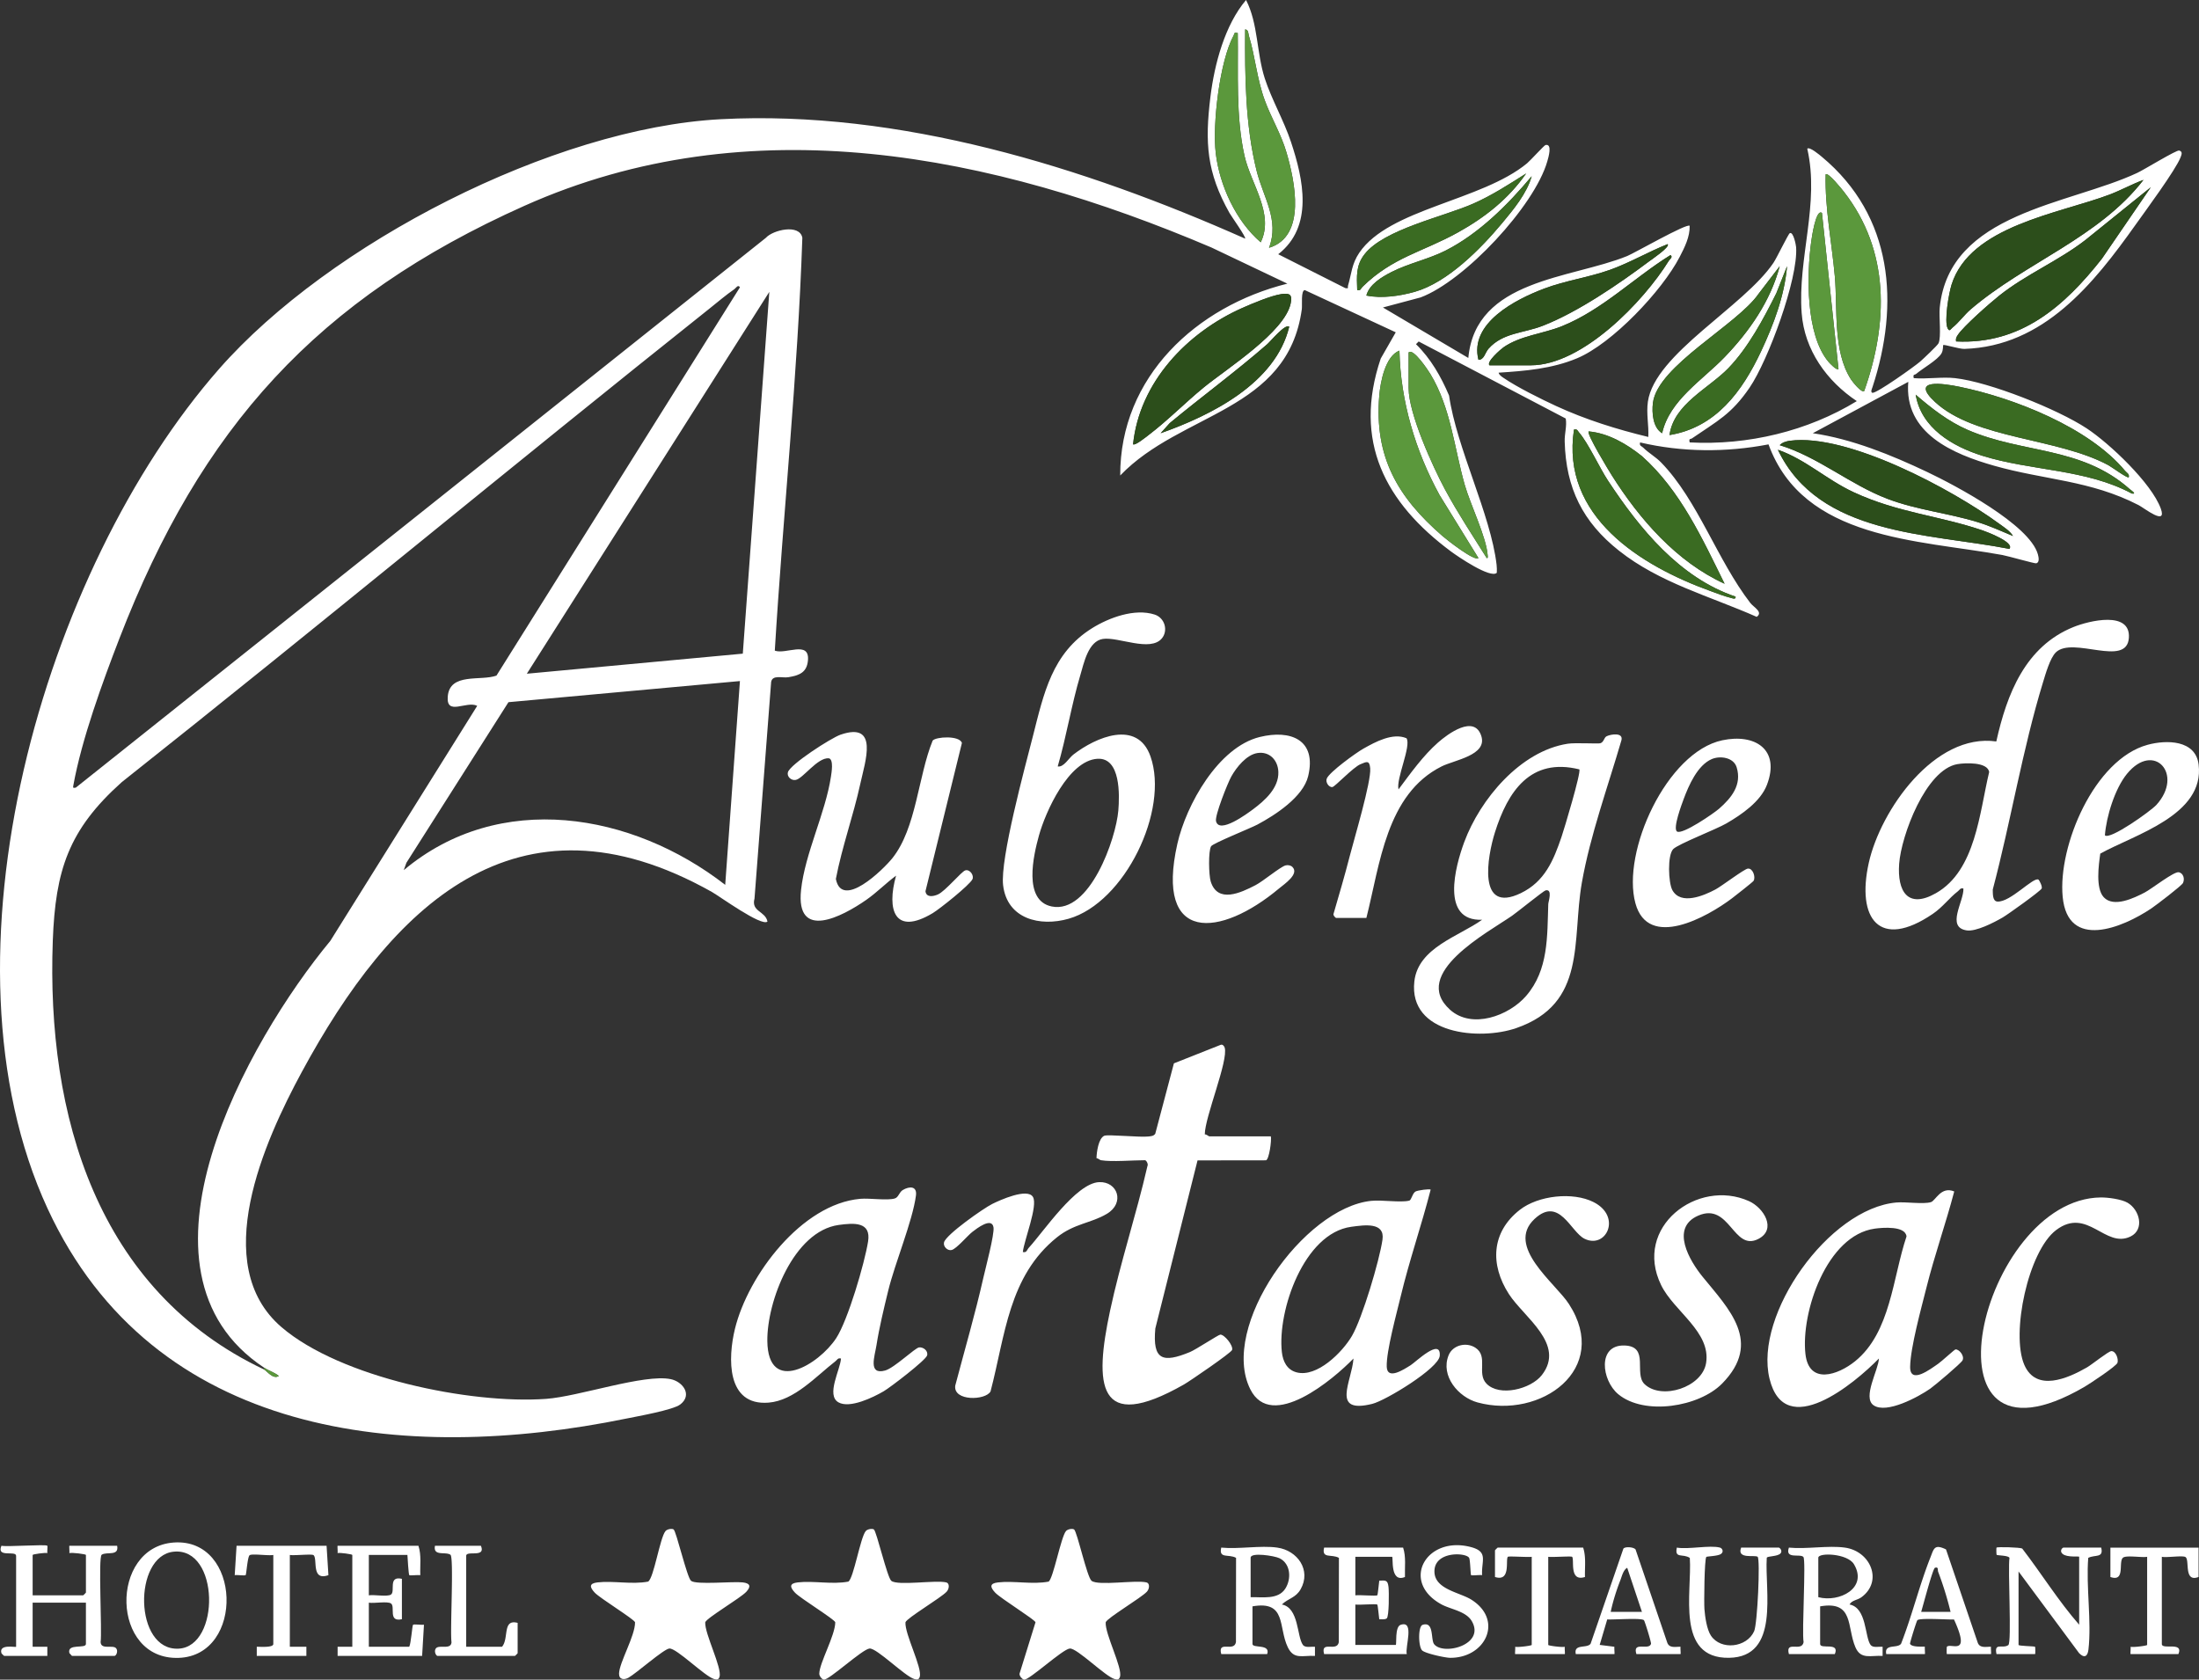
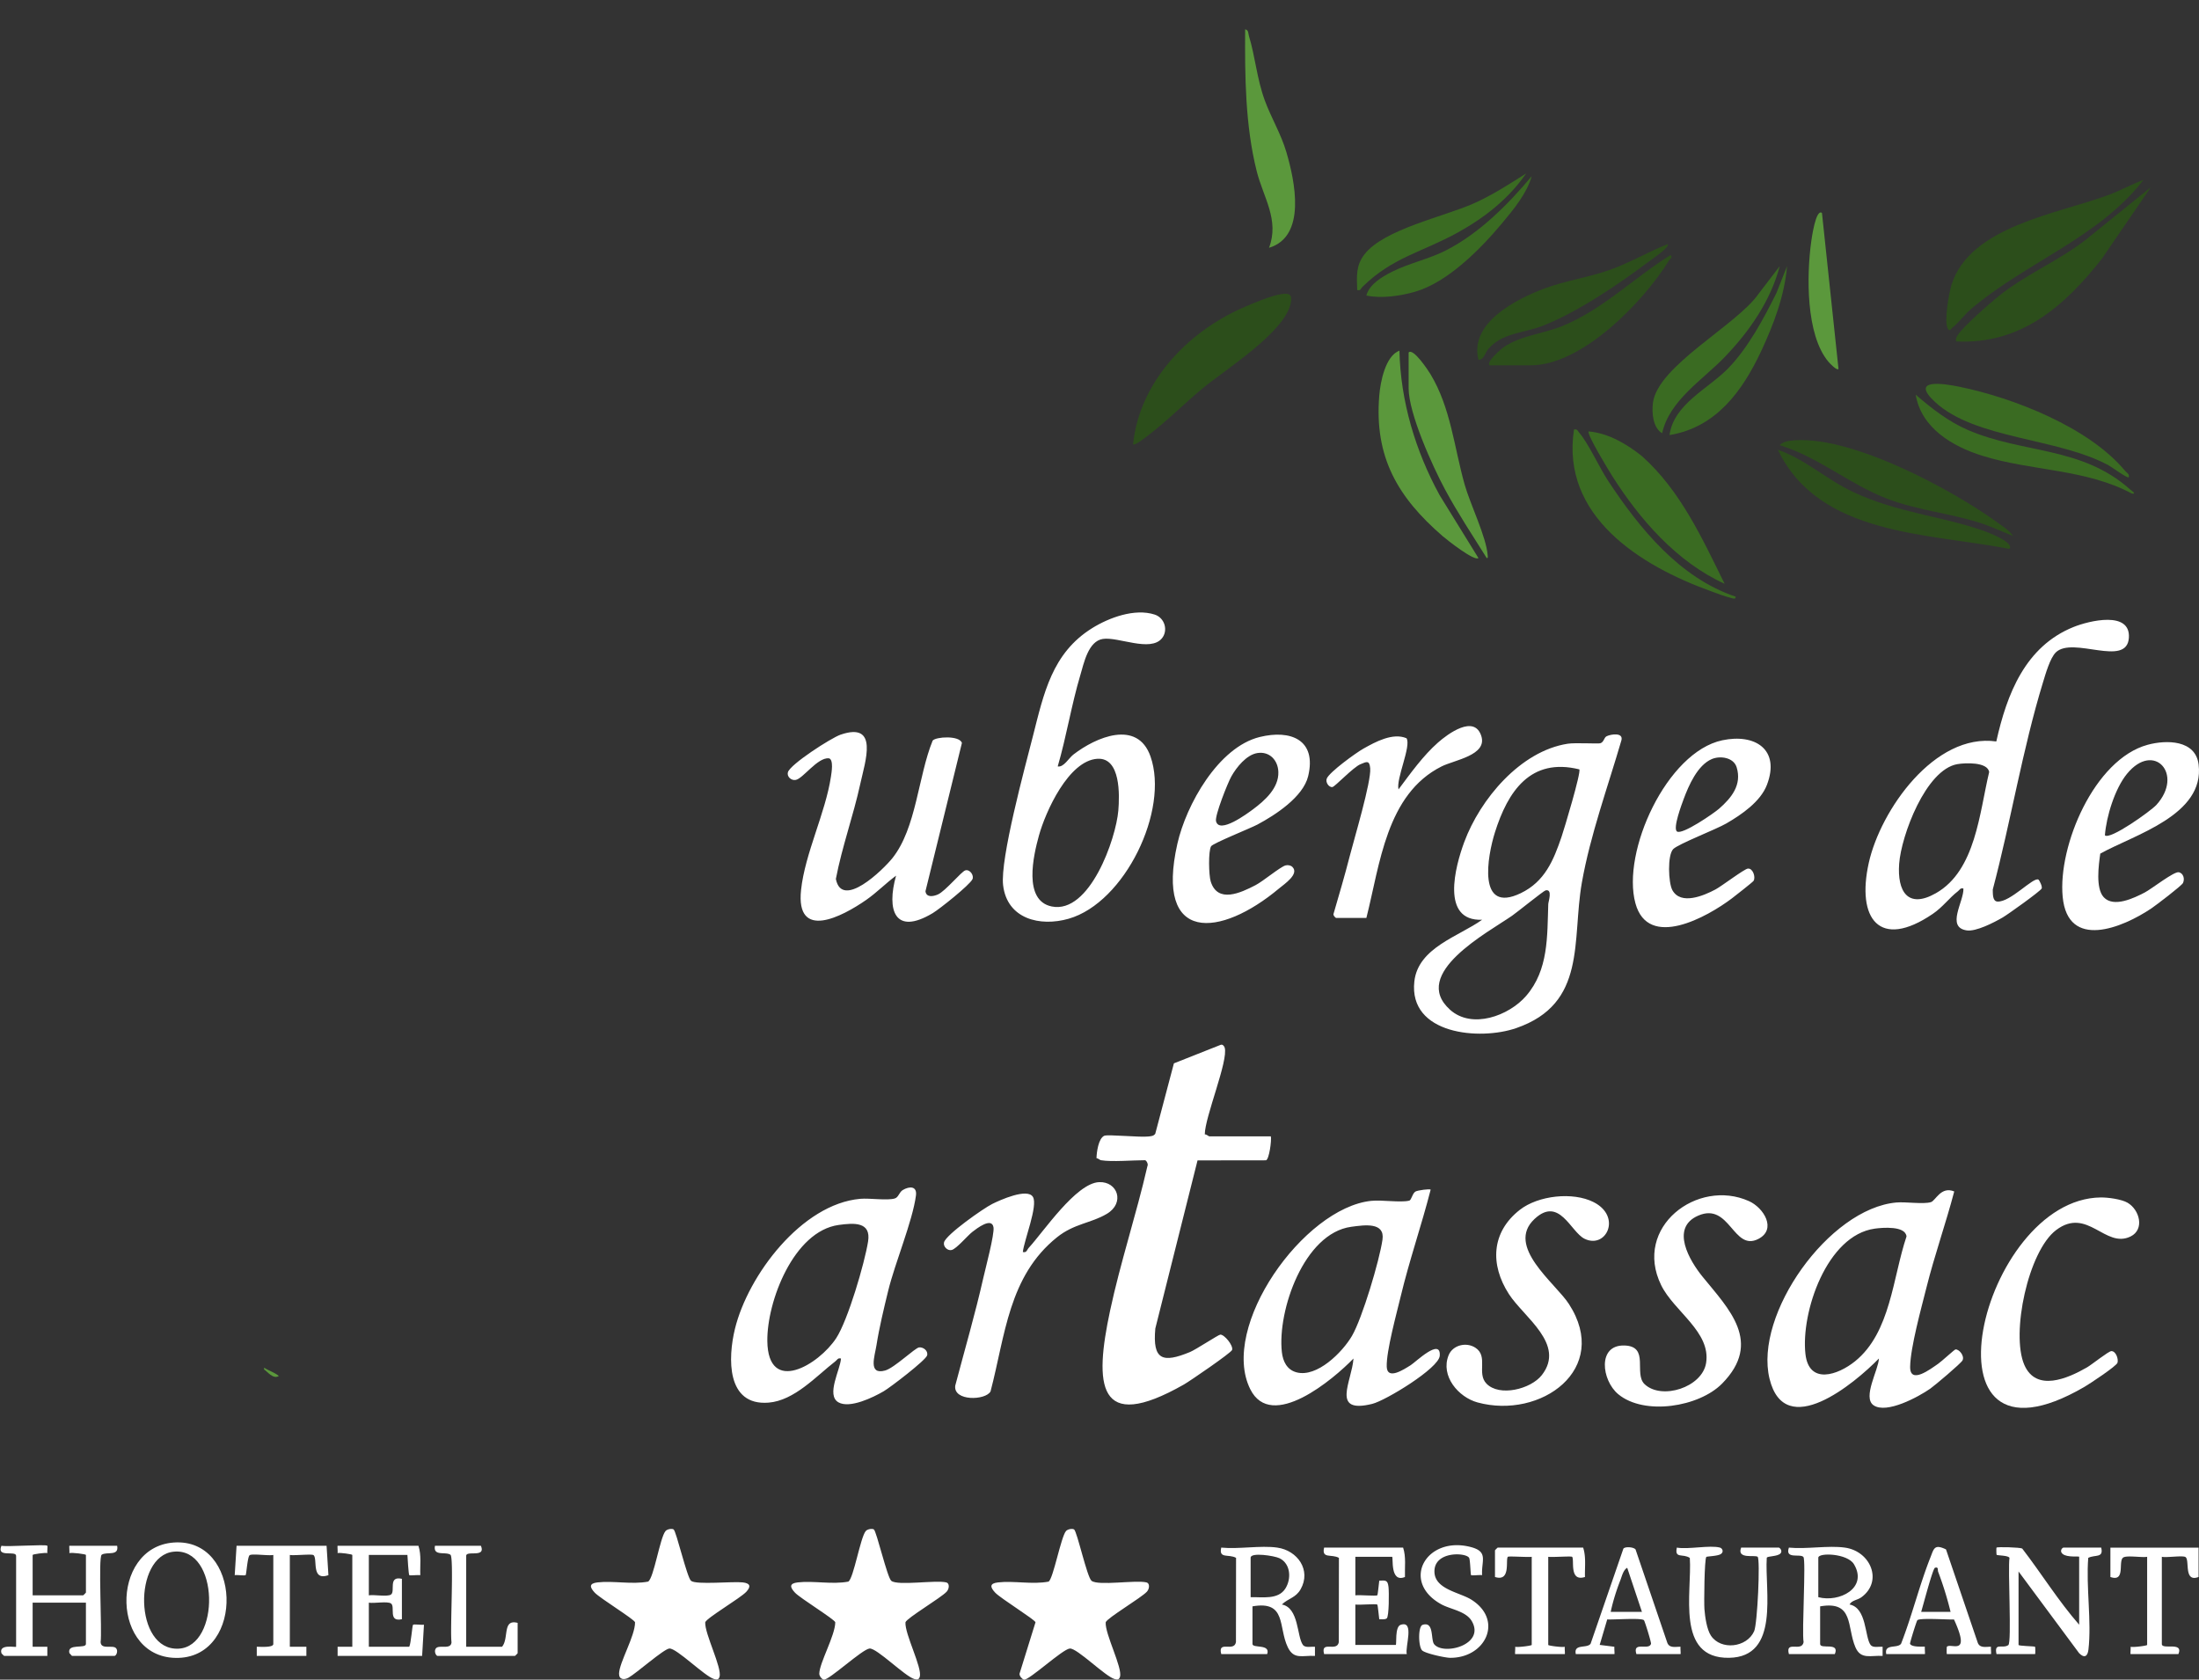
<svg xmlns="http://www.w3.org/2000/svg" data-name="Calque 2" viewBox="0 0 281.605 215.1">
  <rect x="0" y="0" width="281.605" height="215.1" fill="#333333" stroke="none" />
  <g data-name="Calque 1">
-     <path d="M250.379 48.428c4.4.496 13.111 3.969 16.852 6.435 2.909 1.917 8.303 7.007 9.483 10.272.827 2.289-2.139-.086-2.844-.449-6.192-3.191-12.019-3.206-18.484-5.039-5.269-1.494-11.588-4.155-11.008-10.747l-12.232 6.58c5.009.726 10.111 2.807 14.67 4.973 3.534 1.678 13.107 6.735 14.158 10.539.098.354.247 1.069-.237 1.146-.22.035-3.591-.931-4.317-1.063-10.812-1.97-25.464-1.914-29.943-14.166-5.408 1.04-11.071 1.016-16.445-.249-.122.463.192.455.395.661.668.677 1.587 1.174 2.312 1.922 4.689 4.837 7.166 12.478 11.414 17.982.416.539 1.682 1.164.811 1.772-6.001-2.654-12.401-4.335-17.632-8.472-4.641-3.671-6.793-7.999-6.956-13.973-.029-1.059.3-1.959.135-2.953l-18.833-9.867-.346.346c1.895 1.844 3.216 4.17 4.238 6.581.971 6.726 5.342 15.244 6.085 21.663.04.344.042.688.027 1.031-.793.794-5.056-2.127-5.862-2.725-8.434-6.261-12.58-14.11-9.003-24.708l1.924-3.363-11.646-5.405c-.526.031-.313 1.931-.381 2.433-1.797 13.144-15.456 13.176-23.258 21.307-.035-12.635 9.777-21.669 21.405-24.568l-9.721-4.627c-28.049-11.947-59.111-18.252-87.995-5.333-26.547 11.874-41.41 28.39-51.849 55.394-2.169 5.611-4.837 12.926-5.898 18.797-.061.338-.065.386.313.31L98.07 30.463c.903-1.019 4.333-1.828 4.679-.016-.594 17.666-2.459 35.254-3.528 52.876 1.397.519 4.432-1.321 4.25 1.193-.117 1.614-1.112 1.971-2.507 2.209-.775.133-2.049-.353-2.211.611l-2.13 27.736c-.455 1.699 1.387 1.583 1.66 2.946-.752.68-6.11-3.225-7.134-3.801-25.074-14.091-41.102 1.989-52.508 23.076-4.78 8.836-11.932 24.665-2.576 32.678 7.529 6.448 24.162 9.869 33.867 9.173 4.197-.301 12.549-3.219 15.947-2.529 1.556.316 2.83 2.02 1.236 3.243-.932.715-5.459 1.513-6.897 1.807-28.575 5.848-60.574 2.427-74.122-26.884C-8.77 122.62 5.485 72.96 28.056 47.249c14.096-16.057 42.776-30.846 64.219-31.981 22.929-1.214 46.518 6.115 67.175 15.291.167-.16-1.767-2.866-2.003-3.286-2.927-5.215-3.164-8.987-2.436-14.904.511-4.15 1.837-9.164 4.557-12.369 1.564 3.04 1.33 6.744 2.403 10.054.873 2.691 2.446 5.385 3.364 8.158 1.579 4.769 2.904 10.799-1.646 14.346l8.595 4.339c.499.091.269-.066.347-.329.451-1.528.458-2.759 1.443-4.206 3.85-5.652 15.644-6.625 21.48-11.448.424-.351 2.192-2.305 2.364-2.343.918-.201.366 1.615.224 2.108-1.646 5.726-10.581 15.298-16.221 17.41l-4.824 1.288 10.936 6.464c.933-10.105 13.145-10.124 20.344-13.051.922-.375 7.674-4.245 8.001-3.874.043 1.408-.653 2.775-1.288 4.001-2.24 4.327-8.637 11.089-13.137 12.969-3.205 1.338-6.609 1.619-10.041 1.841.066.301.387.5.627.664 1.72 1.182 4.798 2.711 6.742 3.607 3.775 1.739 7.76 2.984 11.801 3.959.078-1.512-.276-2.994-.053-4.527.889-6.121 12.286-12.141 16.085-17.781.421-.625 1.894-3.697 2.089-3.791.458-.22.788 1.529.807 1.796.278 4.052-3.588 14.513-5.954 17.982-2.342 3.434-4.136 4.272-7.37 6.497-.208.143-.437-.038-.306.524 7.435.394 15.096-1.432 21.403-5.289-3.86-2.574-6.707-6.546-7.062-11.276-.528-7.03 2.334-14.05.716-21.05.301-.291 1.595.813 1.884 1.053 9.106 7.578 9.972 18.825 6.462 29.505-.068.206-.283.621.006.711.64.003 5.351-3.354 6.107-4.006.381-.328 2.233-2.079 2.355-2.348.37-.815.036-3.404.151-4.552 1.219-12.208 16.529-13.158 25.303-17.268.869-.407 5.006-2.949 5.357-2.86.497.126.298.561.181.869-.608 1.595-4.511 6.877-5.741 8.606-5.379 7.568-11.77 15.605-21.949 15.928-.648.021-2.594-.605-2.709-.486-.038.039.033.638-.223 1.071-.505.854-2.421 1.917-3.244 2.623-.17.146-.441-.011-.299.539 1.69.137 3.639-.187 5.293 0zm-87.868-16.694c4.837-1.454 3.305-8.569 2.233-12.223-.697-2.377-1.939-4.384-2.768-6.638-1.017-2.765-1.224-5.595-2.044-8.302-.095-.315-.018-.73-.478-.813-.038 6.005.01 12.3 1.478 18.152.848 3.382 2.938 6.256 1.58 9.824zm-4.002-27.505c-.531-.097-.376.023-.525.299-1.798 3.31-2.735 11.375-2.293 15.096.493 4.149 2.598 8.703 5.757 11.405 1.778-3.626-1.275-7.494-2.078-11.085-1.13-5.051-.784-10.563-.861-15.715zm15.295 32.912c.463.121.455-.191.661-.395 3.876-3.819 7.713-4.462 12.282-7.005 3.432-1.911 6.442-4.282 8.695-7.531-2.201 1.393-4.338 2.782-6.734 3.848-3.824 1.701-11.479 3.298-13.963 6.5-1.132 1.46-.995 2.825-.941 4.582zm64.928 12.932c3.079-8.703 3.292-17.949-2.593-25.502-.232-.298-2.046-2.575-2.345-2.239-.107 4.375.782 8.703 1.173 13.05.368 4.099-.28 9.587 2.073 13.21.207.319 1.364 1.775 1.691 1.482zm-63.753-12.227c1.943.406 4.304.064 6.219-.483 4.194-1.198 8.441-5.518 11.183-8.809 1.447-1.738 3.165-3.809 3.768-5.989-3.031 3.635-6.768 7.367-11.045 9.532-2.151 1.089-4.768 1.64-6.908 2.736-1.229.63-2.852 1.587-3.218 3.012zm99.514-14.808c-1.486.549-2.861 1.32-4.348 1.883-6.459 2.444-17.843 3.984-20.225 11.527-.347 1.099-.983 4.735-.485 5.635.239.433.381.045.592-.121.818-.646 1.541-1.664 2.349-2.355 7.023-6.001 16.405-9.161 22.118-16.569zm.94.94l-8.394 6.774c-3.467 2.678-7.575 4.373-11.008 7.103-1.167.928-4.599 3.94-5.311 5.037-.187.288-.291.467-.223.833 8.308.422 13.906-4.535 18.678-10.603l6.257-9.144zm-42.112 3.291c-.8-.596-1.331 3.356-1.376 3.676-.592 4.27-.71 11.906 2.195 15.372.157.187 1.078 1.179 1.299.933l-2.119-19.982zm-19.761 3.997c-2.509.989-4.856 2.39-7.405 3.295-2.774.984-5.662 1.362-8.418 2.402-3.644 1.375-9.605 4.414-8.406 9.113.733.012.838-.907 1.287-1.416 1.815-2.057 4.461-1.973 6.942-2.937 4.455-1.73 9.776-5.361 13.623-8.25.302-.227 2.736-1.861 2.377-2.207zm-22.819 15.516h5.293c6.598 0 14.447-8.165 17.668-13.378.125-.202.593-.513.21-.731-4.677 2.902-8.753 7.044-13.934 9.116-2.392.956-5.289 1.195-7.43 2.684-.365.254-2.246 1.883-1.807 2.309zm22.112 8.698c.936-4.221 5.185-6.813 8.008-9.75 3.163-3.291 5.87-7.17 7.05-11.642l-2.7 3.528c-2.746 3.996-12.941 9.214-13.536 13.979-.156 1.252-.012 3.186 1.178 3.885zm.945.235c5.949-.97 9.328-5.616 11.729-10.729 1.606-3.42 2.999-7.107 3.324-10.898l-1.367 3.45c-1.617 3.248-3.609 6.983-6.148 9.608-2.541 2.627-6.985 4.569-7.538 8.569zM33.823 175.386c.334.158 1.148 1.318 1.884.823-.543-.454-1.308-.676-1.884-1.058-18.722-12.391-2.065-41.932 8.476-54.656l18.813-30.102c-1.368-.691-3.966 1.333-3.774-1.174.241-3.146 4.281-1.955 6.244-2.706l31.176-49.721c-.249-.404-.516.103-.707.234-1.056.725-2.155 1.665-3.171 2.474-25.212 20.068-50.024 40.646-75.282 60.658-6.829 6.107-8.504 11.296-8.838 20.321-.828 22.351 5.679 44.804 27.065 54.907zM98.518 37.379l-31.052 48.9 27.657-2.57 3.395-46.33zm46.584 19.511c.222.243 1.698-.957 1.992-1.181 2.462-1.872 4.672-4.141 7.07-6.101 2.935-2.398 10.349-7.064 11.122-10.759.233-1.116-.118-1.344-1.187-1.188-1.329.195-3.749 1.215-5.04 1.79-7.047 3.137-13.135 9.497-13.956 17.438zm19.995-15.044c-.475-.461-2.38 1.854-2.819 2.236-4.031 3.514-8.36 6.69-12.479 10.099l-1.168 1.298c6.484-2.293 14.716-6.392 16.465-13.633zm14.115 3.056c-1.812.691-2.439 4.016-2.583 5.763-.649 7.879 2.37 13.021 8.107 17.988.545.472 4.091 3.274 4.592 2.814l-4.98-8.069c-3.09-5.661-4.996-12.017-5.136-18.495zm1.178.234v4.585c0 3.24 3.071 10.005 4.665 12.971 1.609 2.993 3.541 5.908 5.335 8.775.185.034.132-.207.122-.354-.163-2.325-2.232-6.533-2.946-9.049-1.348-4.754-1.771-9.848-4.399-14.177-.271-.447-2.186-3.359-2.777-2.75zm92.22 15.986c.101-.442-.249-.557-.469-.822-4.627-5.571-14.251-9.345-21.217-10.772-2.023-.414-6.412-1.098-3.126 1.948 5.161 4.784 15.695 4.57 22.229 8.114.379.206 2.415 1.699 2.582 1.531zm.13 1.522c-6.215-5.521-13.684-4.524-20.756-7.591-2.485-1.078-4.634-2.761-6.66-4.51.704 4.262 4.695 6.622 8.523 7.82 6.277 1.965 13.26 1.677 19.156 4.841.735.118-.158-.468-.264-.561zm-50.476 13.765c-7.171-2.412-12.298-8.723-16.329-14.835-1.124-1.704-2.527-4.814-3.706-6.171-.21-.241-.224-.495-.665-.391-1.684 11.101 8.493 17.439 17.522 20.692.747.269 1.719.654 2.462.832.237.057.769.309.716-.128zm-1.411-1.65c-2.872-5.823-5.653-11.938-10.583-16.342-1.948-1.559-4.285-2.939-6.824-3.17-.297.294 2.546 4.966 2.959 5.621 3.546 5.62 8.304 11.09 14.447 13.89zm36.937-6.114c-.409-.672-1.18-1.141-1.808-1.6-5.959-4.362-19.366-11.573-26.754-10.602-.454.06-.997.212-1.314.567 4.956 1.52 9.006 5.053 13.817 6.88 3.755 1.426 7.778 1.814 11.59 2.994 1.554.481 2.978 1.145 4.47 1.76zm-.472 1.647c.726-.829-2.903-2.188-3.402-2.358-5.571-1.9-10.836-2.261-16.517-4.889-3.473-1.606-6.16-4.21-9.721-5.447 5.254 11.021 19.267 10.668 29.64 12.694zM94.756 87.219l-29.643 2.705-13.067 20.562-.341.95c12.26-10.288 29.252-7.37 41.166 1.881l1.885-26.098z" fill="#fff" />
    <path d="M140.984 148.584c-.125-.021-.361-.251-.566-.263.017-.771.248-2.521.984-2.866.457-.214 4.608.23 5.709.083.322-.043.62-.047.832-.344l2.387-9.017 5.989-2.372c.243-.094.45.151.513.356.506 1.642-2.547 8.906-2.546 11.113.209-.023.496.253.578.253h7.881c.115.493-.218 2.97-.625 3.067l-8.763.012-5.405 21.518c-.377 4.075.952 4.457 4.437 3.023.758-.312 3.658-2.231 3.89-2.232.534-.002 1.676 1.4 1.505 1.964-.11.363-5.428 4.002-6.174 4.427-11.173 6.357-11.473.008-9.454-9.448 1.327-6.213 3.362-12.321 4.783-18.518.147-.247-.14-.758-.31-.758-1.58 0-4.234.237-5.646 0zm48.816-30.797c-5.339.208-3.444-6.823-2.293-9.935 2.033-5.498 7.196-11.676 13.262-12.609.968-.149 3.869.026 4.158-.057.484-.138.461-.728.822-.903.551-.267 2.158-.517 1.892.519-1.731 5.94-3.992 12.139-5.067 18.232-1.304 7.388.688 15.489-8.412 18.631-4.672 1.613-13.793.819-13.039-5.979.481-4.339 5.71-5.767 8.677-7.899zm12.449-19.259c-6.26-1.549-9.156 2.82-10.811 8.081-.956 3.039-2.298 10.478 3.31 7.775 3.072-1.48 4.195-4.188 5.229-7.235.34-1.001 2.526-8.256 2.271-8.621zm-4.324 15.499c-.262.06-3.626 2.786-4.286 3.244-3.094 2.149-13.077 7.407-7.954 12.032 2.809 2.537 7.55.787 9.756-1.768 2.876-3.33 2.691-7.619 2.83-11.747.011-.336.598-1.977-.346-1.762zm65.356-30.488c-.752.717-1.342 2.829-1.66 3.866-2.619 8.554-4.125 17.837-6.426 26.513.015.518-.048 1.498.594 1.539 1.662.106 4.604-3.194 5.263-2.811.092.054.533.901.405 1.143-.191.363-4.349 3.334-5.007 3.714-1.091.63-3.396 1.83-4.599 1.646-2.682-.41-.332-3.725-.415-5.361-.408-.106-.47.169-.706.35-1.113.853-1.913 2.009-3.218 2.897-6.827 4.643-9.789.625-8.193-6.542 1.499-6.728 8.423-16.659 16.329-15.539 1.355-6.073 3.707-12.18 9.909-14.666 1.978-.793 7.313-2.102 7.067 1.402-.269 3.837-7.151-.241-9.344 1.847zm-12.61 14.318c-4.062.695-7.203 9.174-7.464 12.761-.256 3.523 1.095 5.822 4.709 3.766 5.104-2.904 5.57-10.342 6.818-15.512-.203-1.314-3.057-1.187-4.064-1.014zm-101.874-16.11c-1.488 1.801-5.595-.223-7.562.077-1.877.287-2.432 3.107-2.889 4.64-1.144 3.837-1.77 7.84-2.893 11.685.754.157 1.413-1.059 2.008-1.52 2.862-2.215 8.191-4.529 9.87.236 2.426 6.883-3.284 18.725-10.474 20.791-3.675 1.056-7.882.033-8.397-4.282-.403-3.371 2.81-15.157 3.817-19.104 1.39-5.451 2.444-10.625 7.578-13.822 2.167-1.349 5.454-2.568 8.006-1.746 1.325.426 1.746 2.064.936 3.044zm-8.252 15.424c-3.701.22-6.657 6.779-7.504 9.855-.69 2.505-2.057 8.308 1.646 9.061 4.859.987 8.229-8.667 8.528-12.294.16-1.943.312-6.798-2.67-6.621zm109.716 55.411c-1.087 4.127-2.522 8.167-3.559 12.311-.652 2.606-2.054 7.659-2.088 10.145-.031 2.32 2.628.273 3.604-.401.435-.301 2.053-1.796 2.193-1.82.429-.075 1.196.786.916 1.389-.173.372-3.571 3.236-4.141 3.633-1.495 1.041-5.603 3.282-7.265 2.119-1.436-1.004.65-4.549.692-5.982-3.14 3.212-12.039 10.621-14.005 2.595-2.017-8.237 7.601-21.811 16.246-22.576 1.203-.106 3.461.249 4.423-.047.599-.184 1.283-2.076 2.983-1.366zm-10.172 4.761c-6.149.843-9.478 10.717-8.884 16.045.444 3.983 4.143 2.727 6.355.942 4.568-3.685 4.824-10.757 6.589-15.984-.136-1.387-3.064-1.14-4.06-1.003zm-132.395 16.634c-.406-.105-.47.166-.707.349-2.459 1.905-5.253 5.041-8.574 5.301-5.4.423-5.21-5.721-4.293-9.461 1.676-6.841 8.535-15.977 16.049-16.641 1.202-.106 3.464.249 4.423-.047.489-.151.552-.807 1.03-1.086.865-.505 1.837-.505 1.675.716-.441 3.312-2.675 8.584-3.559 12.211-.54 2.216-1.147 4.727-1.498 6.967-.218 1.393-1.108 3.835 1.11 3.226 1.188-.326 3.825-2.908 4.356-2.96.548-.054 1.174.443 1.022 1.023-.163.618-4.712 4.096-5.548 4.586-1.35.791-4.358 2.255-5.808 1.427-1.617-.923.25-4.196.324-5.612zm-.291-17.104c-5.763.792-9.201 9.811-9.138 14.866.087 6.963 6.602 3.023 8.821-.371 1.494-2.284 3.636-9.59 4.081-12.379.406-2.544-1.796-2.387-3.764-2.117zm75.809-4.526c-1.174 4.591-2.734 9.062-3.838 13.678-.522 2.181-1.849 6.992-1.788 8.994.054 1.778 2.198.352 3.069-.19.623-.387 3.897-3.587 3.72-1.197-.118 1.586-6.917 5.726-8.642 6.152-5.36 1.324-2.604-2.867-2.404-5.808-2.543 2.632-10.509 9.383-13.22 3.926-3.965-7.981 6.83-23.212 15.487-24.117 1.387-.145 3.748.246 4.862-.025.313-.076.404-.948.821-1.174.287-.156 1.803-.361 1.933-.239zm-10.172 4.761c-6.06.823-9.475 10.765-8.884 16.045.132 1.181.648 2.266 1.877 2.593 2.631.701 5.891-2.588 7.104-4.67 1.32-2.267 3.526-9.674 3.905-12.323.324-2.265-2.275-1.879-4.002-1.645zm-58.29-44.966c-1.323.977-2.472 2.166-3.827 3.108-3.058 2.126-9.041 5.29-8.338-1.281.5-4.676 3.122-9.835 3.827-14.511.077-.511.369-2.197-.264-2.349-1.477-.125-3.327 2.635-4.271 2.776-.568.085-1.124-.429-.979-.98.267-1.01 5.537-4.402 6.731-4.814 4.973-1.72 3.159 3.449 2.539 6.299-.889 4.087-2.341 8.054-3.126 12.172.775 3.964 6.056-1.186 7.235-2.659 3.079-3.848 3.296-10.512 5.162-15.061.405-.497 3.437-.688 3.745.305l-4.668 18.991c.107.827.992.673 1.59.411.959-.419 3.026-2.954 3.513-3.086.606-.165 1.143.668.91 1.142-.369.75-4.191 3.801-5.089 4.338-4.878 2.917-5.92-.401-4.689-4.801zm105.786 65.042c-2.947 3-9.965 4.138-13.309 1.357-2.12-1.764-2.703-6.338.807-6.232 3.263.099 1.14 3.604 2.582 4.961 2.177 2.05 7.369.41 7.869-2.722.636-3.987-4.118-6.611-5.757-9.968-3.627-7.431 4.655-13.718 11.241-10.763 1.912.858 3.59 3.621 1.208 4.845-3.223 1.656-3.645-4.738-7.696-2.987-3.64 1.573-1.09 5.805.557 7.832 3.353 4.126 7.713 8.369 2.499 13.678zm-30.184.001c1.646 1.726 5.689.722 7.099-1.089 3.081-3.958-2.303-7.401-4.219-10.37-2.434-3.772-2.265-7.929 1.397-10.789 2.358-1.842 6.787-2.336 9.448-.989 3.653 1.849 1.605 6.059-1.166 4.69-1.779-.879-3.23-5.497-6.402-2.528-3.743 3.504 2.662 8.192 4.402 10.876 5.428 8.37-3.623 14.808-11.685 12.618-2.461-.669-4.783-3.391-3.718-6.039.535-1.329 2.279-1.73 3.438-.968 1.684 1.108.139 3.259 1.406 4.588zm34.216-64.384c-.091.155-2.411 1.971-2.793 2.259-3.127 2.36-10.704 6.611-12.341.618-1.798-6.582 4.013-19.367 11.127-20.875 4.18-.886 7.451 1.162 5.713 5.71-.823 2.154-3.251 3.811-5.181 4.932-1.341.779-6.173 2.635-6.82 3.294-.756.769-.625 4.327-.104 5.263 1.082 1.945 4.001.712 5.513-.093.809-.431 3.687-2.628 4.153-2.674.641-.063 1.017 1.079.733 1.565zm-9.813-6.317c.66.468 4.703-2.314 5.397-2.921 1.572-1.376 2.943-3.045 2.244-5.305-.391-1.263-2.113-1.507-3.188-1.045-1.829.787-2.949 3.377-3.593 5.108-.242.651-1.418 3.767-.86 4.163zm-49.246 4.542c.911.908-1.032 2.187-1.712 2.755-7.524 6.296-15.916 7.095-13.021-5.724 1.124-4.977 5.23-12.367 10.549-13.674 3.962-.973 7.324.354 6.199 5.019-.643 2.666-4.211 4.976-6.502 6.198-.866.462-5.696 2.394-5.927 2.776-.369.61-.302 3.711-.046 4.52.892 2.829 3.843 1.445 5.736.461.989-.514 3.163-2.342 3.837-2.527.295-.081.671-.019.887.195zm-4.467-14.591c-1.414.21-2.707 1.838-3.359 3.008-.473.848-2.126 5.009-1.958 5.718.4 1.7 3.99-.96 4.746-1.522 1.493-1.111 3.307-2.712 3.237-4.783-.051-1.501-1.126-2.65-2.665-2.421z" fill="#fff" />
    <path d="M130.986 160.338c.507.12.523-.283.755-.536 1.885-2.046 6.05-8.288 9.012-8.414 2.377-.101 3.338 2.67.985 4.063-2.053 1.216-4.179 1.23-6.396 3.013-6.188 4.977-6.615 12.576-8.493 19.726-.628 1.165-4.789 1.279-4.52-.74 1.21-4.597 2.553-9.177 3.6-13.815.274-1.213 1.443-5.597 1.299-6.46-.224-1.346-2.142.148-2.708.585-.618.478-2.009 2.147-2.642 2.318-.526.142-1.125-.444-.984-.983.261-1 5.055-4.355 6.165-4.91.966-.484 4.515-2.093 5.221-.9.665 1.123-1.154 5.605-1.295 7.055zm138.407-45.449c1.273 1.395 3.907.111 5.258-.591.887-.461 3.779-2.745 4.381-2.596.587.146.767.852.522 1.377-.164.35-3.464 2.86-4.046 3.251-3.701 2.491-10.713 5.381-11.362-1.489-.617-6.522 4.056-17.599 10.87-19.458 2.41-.658 6.15-.651 6.54 2.528.794 6.476-8.202 8.967-12.594 11.405-.204 1.45-.619 4.42.432 5.572zm.161-7.919c.642.643 5.9-3.132 6.584-3.881 3.574-3.916-.3-8.22-3.756-3.989-1.551 1.899-2.641 5.452-2.828 7.87zm-.524 46.379c.917-.009 2.646.221 3.428.677 1.55.905 2.202 3.423.392 4.317-3.255 1.606-5.524-3.835-9.531-.825-3.59 2.696-5.813 13.249-4.091 17.254 1.516 3.527 5.547 1.774 8.044.333.607-.35 2.75-2.075 3.111-2.078.582-.004.927 1.001.786 1.488-.124.43-3.589 2.716-4.223 3.085-21.984 12.799-13.319-24.096 2.084-24.251zm-131.48 42.516c.383.266 1.664 6.143 2.236 6.58.879.672 5.658-.137 7.039.204.435.107.394.81.047 1.186-.749.812-5.094 3.364-5.276 3.92-.104 1.509 2.177 5.835 1.831 6.977-.12.395-.339.39-.694.29-1.198-.338-4.81-3.982-5.731-3.907-.932.076-5.229 4.094-5.867 3.983-.222-.039-.607-.467-.574-.755l2.047-6.591c-.107-.364-4.465-3.053-5.16-3.791-.668-.71-.737-1.187.349-1.312 2.034-.235 4.42.293 6.485-.102.599-.357 1.577-5.699 2.228-6.472.214-.255.824-.357 1.039-.208zm-51.286 0c.345.239 1.718 6.171 2.234 6.582.666.532 5.342.051 6.623.2.915.106 1.102.486.462 1.19-.745.819-5.088 3.354-5.272 3.917-.075 1.491 2.178 5.835 1.831 6.977-.12.395-.339.39-.694.29-1.198-.338-4.81-3.982-5.731-3.907-.719.059-4.218 3.168-5.234 3.736-.563.314-1.214.246-1.207-.508.014-1.428 2.066-4.831 2.048-6.591-.117-.398-4.474-3.063-5.16-3.791-.668-.71-.737-1.187.349-1.313 2.034-.235 4.42.293 6.485-.102.735-.442 1.514-5.624 2.228-6.472.214-.255.824-.357 1.039-.208zm25.643 0c.345.239 1.718 6.171 2.234 6.582.826.66 5.69-.132 7.042.201.435.107.394.81.047 1.186-.749.812-5.094 3.364-5.276 3.92-.104 1.509 2.177 5.835 1.831 6.977-.12.395-.339.39-.694.29-1.198-.338-4.81-3.982-5.731-3.907-.932.076-5.229 4.094-5.867 3.983-.249-.043-.577-.459-.574-.755.013-1.387 2.031-4.877 2.047-6.591-.117-.398-4.474-3.063-5.16-3.791-.668-.71-.737-1.187.349-1.313 2.034-.235 4.42.293 6.485-.102.675-.406 1.535-5.649 2.228-6.472.214-.255.824-.357 1.039-.208zm63.072-78.315h-3.882c-.07 0-.42-.35-.318-.54.708-2.44 1.435-4.894 2.064-7.355.562-2.199 2.772-9.55 2.626-11.269-.091-1.076-.487-.83-1.247-.518-.932.381-3.256 2.872-3.592 2.922-.454.067-.926-.625-.718-1.1.372-.846 3.727-3.275 4.674-3.81 1.55-.876 3.79-2.089 5.535-1.337.627 1.004-1.365 5.21-1.026 6.548 1.529-2.043 3.137-4.308 5.056-5.998 1.226-1.08 4.657-3.647 5.548-.83.779 2.462-3.439 3.061-5.081 3.883-7.095 3.555-7.9 12.568-9.639 19.403zM6.063 197.956c.057.059-.037.712.001.939-.25-.087-1.883.142-1.883.237v5.172h6.47c.025 0 .353-.328.353-.353v-4.82c0-.107-1.812-.337-2.119-.236.033-.168-.046-.939.001-.939h6.117c.261 1.387-1.352.714-1.981 1.149-.462.32.067 9.8-.137 11.194.061 1.041 1.625.267 2.009.813.257.366-.018.95-.244.95H9.239c-.065 0-.24-.27-.351-.355-.337-1.296 2.115-.52 2.115-1.173v-5.29H4.18v5.643h1.883l-.001 1.176H.534c-.025 0-.335-.302-.351-.355-.363-1.229 1.88-.701 1.88-.821v-11.638c0-.742-2.552.305-1.882-1.293.769.159 5.677-.212 5.881 0zm260.196 10.11v-8.699c0-.107-1.515.121-2.11-.36-.444-.359-.069-.816.111-.816h4.823c.333 1.381-.789.87-1.661 1.312-.299 3.704.445 8.135.025 11.748-.103.885-.527 1.136-1.191.462l-7.76-10.465v9.404c0 .149 2.043.162 2.118.237.033.033.046.939 0 .939h-4.94c-.337-1.546.775-.64 1.511-1.149.461-.319-.078-9.777.15-11.167-.09-.331-1.56-.302-1.645-.396-.039-.042-.049-.89-.017-.923.113-.119 3.01-.038 3.293.118 2.474 3.214 4.626 6.706 7.295 9.755zm-29.995-9.874c3.297.464 4.899 4.304 2.119 6.35-.536.394-1.224.373-1.531.935 2.228.419 1.934 4.157 2.699 5.181.297.398 1.075.193 1.537.228v1.178c-1.489-.101-2.783.514-3.481-1.109-1.127-2.62-.168-5.99-4.52-5.24v4.82c0 .742 2.552-.305 1.882 1.293h-5.881c-.488-1.82 1.638-.202 1.882-1.528-.241-1.367.327-10.492-.026-10.908-.395-.465-2.395.339-1.856-1.2 2.23.224 5.019-.303 7.175 0zm-3.411 6.347c2.665.716 6.39-1.154 4.569-4.214-.837-1.406-4.569-1.518-4.569-.841v5.055zm-69.284-6.347c2.583.364 4.383 2.884 2.988 5.337-.626 1.101-1.576 1.152-2.399 1.948 2.207.424 1.905 4.121 2.699 5.181.298.398 1.074.193 1.537.228v1.178c-1.581-.103-2.687.528-3.478-1.112-1.244-2.579-.133-6.005-4.523-5.237v4.82c0 .585 2.341-.05 1.882 1.293h-5.881c-.488-1.82 1.638-.202 1.882-1.528l.014-10.797c-.952-.526-2.242.157-1.896-1.312 2.23.225 5.019-.304 7.175 0zm-3.411 6.347c1.468-.035 3.51.358 4.438-1.09.797-1.243.701-3.191-.743-3.897-.642-.314-3.696-.792-3.696-.069v5.055z" fill="#fff" />
    <path d="M22.252 197.54c8.692-.615 9.116 14.477.634 14.773-8.731.304-8.904-14.188-.634-14.773zm-.005 1.173c-5.199.512-5.118 12.724.629 12.42 5.364-.284 5.239-12.998-.629-12.42zm31.338-.757c.398 1.212.191 2.506.237 3.763-.296-.05-1.331.078-1.411-.003-.09-.093-.217-2.219-.237-2.584h-4.94v5.172c.653-.119 2.385.216 2.838-.102.586-.411-.418-2.423 1.396-2.014v5.172c-1.814.409-.811-1.602-1.396-2.014-.454-.318-2.185.016-2.838-.102v5.643h5.176c.224-.422.379-2.71.482-2.809.116-.111 1.09.042 1.401-.014l-.236 3.998H43.235v-1.177l1.882.001v-11.755c0-.095-1.633-.324-1.883-.237.032-.167-.046-.939.001-.939h10.351zm126.099.236c.397 1.212.193 2.506.235 3.763-1.96.806-1.461-2.587-1.647-2.587h-4.705v4.937c.468-.083 2.674.122 2.812-.012.068-.066.202-1.558.249-1.869.865-.055 1.082-.051 1.185.812.072.602.081 3.809-.232 4.023-.263.18-.653.092-.954.103-.047-.31-.181-1.803-.249-1.869-.138-.134-2.344.071-2.812-.012v5.172h5.176c.136 0-.141-2.307.611-2.567 1.852-.641.554 2.848.801 3.743h-10.587c-.488-1.82 1.638-.202 1.882-1.528l.014-10.797c-.952-.526-2.243.157-1.896-1.312h10.116zm40.582 0c.283.077.529.526.115.82-.38.27-1.802.297-1.866.367-.252.275-.307 5.871-.245 6.686.074.972.304 2.606.833 3.4 1.274 1.913 4.586 1.538 5.531-.56.426-.947.799-9.203.453-9.535-.296-.285-2.721.365-2.115-1.178h4.823c.114 0 .492.386.243.713-.35.46-1.743.344-1.786.598-.271 4.242 1.724 12.692-4.821 12.801-6.883.115-4.729-8.397-5.032-12.793-.897-.598-1.978.141-1.661-1.32 1.466.26 4.249-.351 5.529 0z" fill="#fff" />
    <path d="M41.822 197.956l.236 3.761c-2.247.803-1.351-2.089-1.906-2.561-.208-.177-2.506.079-3.035-.024v11.755h2.119l-.001 1.176h-6.352v-1.177c.39 0 2.117.14 2.117-.351v-11.403c-.612.13-2.676-.195-3.027.031-.277.178-.419 2.454-.513 2.544-.115.109-1.091-.042-1.402.013l.236-3.763h11.528zm160.917.236c.397 1.212.193 2.506.235 3.763-2.076.661-1.317-2.241-1.649-2.585-.106-.11-2.583.076-3.056-.002v11.285c0 .107 1.812.337 2.119.236-.033.168.046.939-.001.939h-6.352c-.047 0 .031-.772-.001-.939.306.101 2.119-.13 2.119-.236v-11.285c-.473.078-2.95-.108-3.056.002-.333.345.427 3.247-1.649 2.584v-3.409c0-.025.328-.353.353-.353h10.94zm-12.938 3.527c-.297-.05-1.33.079-1.411-.003-.076-.078-.104-1.821-.238-2.177-.277-.735-4.574-.97-4.454 1.806.095 2.204 3.237 2.576 4.724 3.513 4.167 2.624 1.823 7.488-2.729 7.447-.631-.006-3.117-.548-3.556-.931-.509-.446-.562-3.088.039-3.288 1.504-.499 1.023 1.903 1.481 2.474 1.186 1.48 6.576.088 4.826-2.944-.751-1.301-2.728-1.505-3.936-2.178-5.234-2.912-1.902-8.802 3.797-7.321 2.314.601 1.342 1.754 1.456 3.602zm11.997 10.109c-.293-1.372 1.456-.675 1.899-1.335l4.192-12.161c.208-.295 1.289-.228 1.56.091l4.059 11.931c.269.748 1.044.524 1.702.535-.033.168.046.94-.001.94h-5.646c-.54-1.713 1.6-.403 1.867-1.322.047-.162-.768-2.818-.899-3.006-.243-.348-3.964-.051-4.708-.115l-.965 3.265 1.884.239c-.032.167.046.939-.001.939h-4.94zm8.47-5.408l-1.885-5.642c-.505.266-.679 1.077-.879 1.588-.498 1.271-.955 2.717-1.236 4.055h3.999zm31.289 5.408c-.293-1.372 1.457-.675 1.899-1.335 1.391-3.564 2.343-7.478 3.742-11.012.457-1.154.499-1.788 2.009-1.058l4.059 11.931c.269.748 1.044.524 1.702.535-.033.168.046.94-.001.94h-5.646c-.047 0-.034-.906-.001-.939.524-.54 3.12 1.334.909-3.495-.739.043-4.461-.234-4.699.107-.112.161-.955 2.851-.931 3.007.246.507 1.83.313 1.9.382-.032.167.046.939-.001.939h-4.94zm4.47-5.408h3.764a43.398 43.398 0 00-1.587-5.126c-.097-.252.075-.668-.411-.518-.283.087-1.546 4.941-1.767 5.644zm35.524-8.228v3.762c-1.945.741-1.1-2.189-1.679-2.554-.362-.229-2.407.099-3.026-.032v11.168c0 .789 2.824-.358 2.117 1.293h-6.117c-.047 0 .031-.772-.001-.939.306.101 2.119-.13 2.119-.236v-11.285c-.677.126-2.623-.223-3.074.101-.672.483.349 3.172-1.631 2.485v-3.762h11.292zm-219.967-.236c.67 1.598-1.882.551-1.882 1.293v11.638h4.588c.914-1.067.015-3.584 2-3.056v3.879c0 .025-.328.353-.353.353h-9.881c-.226 0-.502-.584-.244-.95.384-.547 1.949.228 2.009-.813-.204-1.394.325-10.875-.137-11.194-.629-.435-2.242.238-1.981-1.149h5.881z" fill="#fff" />
    <path d="M274.493 23.038c-5.713 7.408-15.094 10.568-22.118 16.569-.809.691-1.531 1.709-2.349 2.355-.211.166-.353.554-.592.121-.498-.901.138-4.537.485-5.635 2.383-7.544 13.767-9.084 20.225-11.527 1.487-.563 2.862-1.333 4.348-1.883z" fill="#2c4e1b" />
-     <path d="M238.732 50.073c-.328.294-1.484-1.163-1.691-1.482-2.353-3.623-1.705-9.111-2.073-13.21-.39-4.346-1.279-8.674-1.173-13.05.299-.336 2.113 1.941 2.345 2.239 5.884 7.553 5.672 16.799 2.593 25.502z" fill="#5b983c" />
    <path d="M145.102 56.89c.82-7.94 6.909-14.3 13.956-17.438 1.291-.575 3.711-1.595 5.04-1.79 1.069-.157 1.421.071 1.187 1.188-.773 3.695-8.187 8.361-11.122 10.759-2.398 1.959-4.608 4.229-7.07 6.101-.294.224-1.77 1.424-1.992 1.181zm130.331-32.912l-6.257 9.144c-4.772 6.068-10.37 11.025-18.678 10.603-.068-.365.036-.544.223-.833.712-1.097 4.144-4.109 5.311-5.037 3.432-2.73 7.54-4.425 11.008-7.103l8.394-6.774z" fill="#2c4e1b" />
    <path d="M220.853 74.759c-6.144-2.8-10.901-8.27-14.447-13.89-.414-.656-3.256-5.327-2.959-5.621 2.539.23 4.876 1.611 6.824 3.17 4.93 4.403 7.71 10.519 10.583 16.342z" fill="#3a6b22" />
    <path d="M179.212 44.902c.14 6.479 2.047 12.835 5.136 18.495l4.98 8.069c-.502.46-4.047-2.342-4.592-2.814-5.737-4.967-8.756-10.109-8.107-17.988.144-1.747.771-5.072 2.583-5.763z" fill="#5b983c" />
    <path d="M257.79 68.645c-1.493-.615-2.916-1.279-4.47-1.76-3.812-1.18-7.835-1.569-11.59-2.994-4.81-1.826-8.86-5.36-13.817-6.88.317-.355.861-.508 1.314-.567 7.388-.972 20.796 6.24 26.754 10.602.627.459 1.399.928 1.808 1.6z" fill="#2c4e1b" />
    <path d="M272.61 61.122c-.167.168-2.203-1.326-2.582-1.531-6.534-3.544-17.068-3.331-22.229-8.114-3.286-3.046 1.102-2.363 3.126-1.948 6.965 1.427 16.59 5.201 21.217 10.772.22.265.57.38.469.822z" fill="#3a6b22" />
    <path d="M162.511 31.734c1.358-3.568-.731-6.443-1.58-9.824-1.468-5.853-1.516-12.148-1.478-18.152.46.082.383.498.478.813.82 2.707 1.027 5.537 2.044 8.302.829 2.254 2.071 4.261 2.768 6.638 1.072 3.655 2.604 10.77-2.233 12.223z" fill="#5b983c" />
    <path d="M213.56 31.266c.36.346-2.075 1.98-2.377 2.207-3.847 2.889-9.169 6.521-13.623 8.25-2.481.963-5.128.879-6.942 2.937-.449.509-.554 1.427-1.287 1.416-1.199-4.699 4.762-7.738 8.406-9.113 2.757-1.04 5.644-1.418 8.418-2.402 2.549-.904 4.896-2.305 7.405-3.295z" fill="#2c4e1b" />
    <path d="M190.741 46.782c-.439-.426 1.442-2.055 1.807-2.309 2.141-1.489 5.038-1.728 7.43-2.684 5.181-2.071 9.257-6.213 13.934-9.116.384.218-.085.529-.21.731-3.221 5.213-11.07 13.378-17.668 13.378h-5.293z" fill="#2c4e1b" />
-     <path d="M158.509 4.229c.077 5.152-.269 10.664.861 15.715.803 3.591 3.856 7.458 2.078 11.085-3.159-2.702-5.264-7.256-5.757-11.405-.442-3.721.495-11.786 2.293-15.096.15-.276-.006-.396.525-.299z" fill="#5b983c" />
    <path d="M257.318 70.292c-10.373-2.026-24.385-1.672-29.64-12.694 3.562 1.237 6.248 3.841 9.721 5.447 5.681 2.628 10.945 2.988 16.517 4.889.499.17 4.128 1.529 3.402 2.358z" fill="#2c4e1b" />
    <path d="M180.39 45.136c.591-.609 2.505 2.303 2.777 2.75 2.628 4.329 3.052 9.424 4.399 14.177.713 2.516 2.783 6.725 2.946 9.049.01.147.063.388-.122.354-1.794-2.867-3.726-5.782-5.335-8.775-1.594-2.966-4.665-9.732-4.665-12.971v-4.585z" fill="#5b983c" />
    <path d="M222.264 76.409c.054.437-.479.185-.716.128-.743-.178-1.716-.563-2.462-.832-9.028-3.254-19.205-9.592-17.522-20.692.441-.104.455.15.665.391 1.179 1.357 2.582 4.467 3.706 6.171 4.031 6.112 9.158 12.422 16.329 14.835zm-9.411-20.929c-1.19-.699-1.335-2.633-1.178-3.885.595-4.765 10.79-9.983 13.536-13.979l2.7-3.528c-1.179 4.472-3.887 8.351-7.05 11.642-2.823 2.938-7.072 5.529-8.008 9.75zm-39.049-18.339c-.054-1.757-.192-3.123.941-4.582 2.484-3.202 10.139-4.798 13.963-6.5 2.396-1.066 4.533-2.456 6.734-3.848-2.253 3.248-5.262 5.62-8.695 7.531-4.569 2.543-8.406 3.185-12.282 7.005-.206.203-.198.515-.661.395zm98.936 25.503c.105.094.998.679.264.561-5.896-3.164-12.879-2.876-19.156-4.841-3.828-1.198-7.819-3.558-8.523-7.82 2.026 1.749 4.175 3.432 6.66 4.51 7.072 3.066 14.541 2.069 20.756 7.591z" fill="#3a6b22" />
    <path d="M174.979 37.846c.366-1.425 1.989-2.382 3.218-3.012 2.14-1.096 4.757-1.648 6.908-2.736 4.277-2.165 8.014-5.897 11.045-9.532-.603 2.18-2.321 4.251-3.768 5.989-2.741 3.291-6.989 7.61-11.183 8.809-1.916.547-4.277.889-6.219.483zm38.819 17.869c.553-4 4.998-5.942 7.538-8.569 2.539-2.626 4.531-6.36 6.148-9.608l1.367-3.45c-.326 3.791-1.719 7.478-3.324 10.898-2.401 5.114-5.78 9.759-11.729 10.729z" fill="#3a6b22" />
-     <path d="M165.097 41.846c-1.75 7.241-9.981 11.34-16.465 13.633l1.168-1.298c4.119-3.409 8.447-6.585 12.479-10.099.438-.382 2.344-2.696 2.819-2.236z" fill="#2c4e1b" />
    <path d="M233.321 27.269l2.119 19.982c-.221.246-1.142-.746-1.299-.933-2.906-3.467-2.787-11.102-2.195-15.372.044-.32.576-4.273 1.376-3.676zM33.823 175.151c.576.381 1.341.604 1.884 1.058-.736.495-1.551-.665-1.884-.823v-.235z" fill="#5b983c" />
  </g>
</svg>